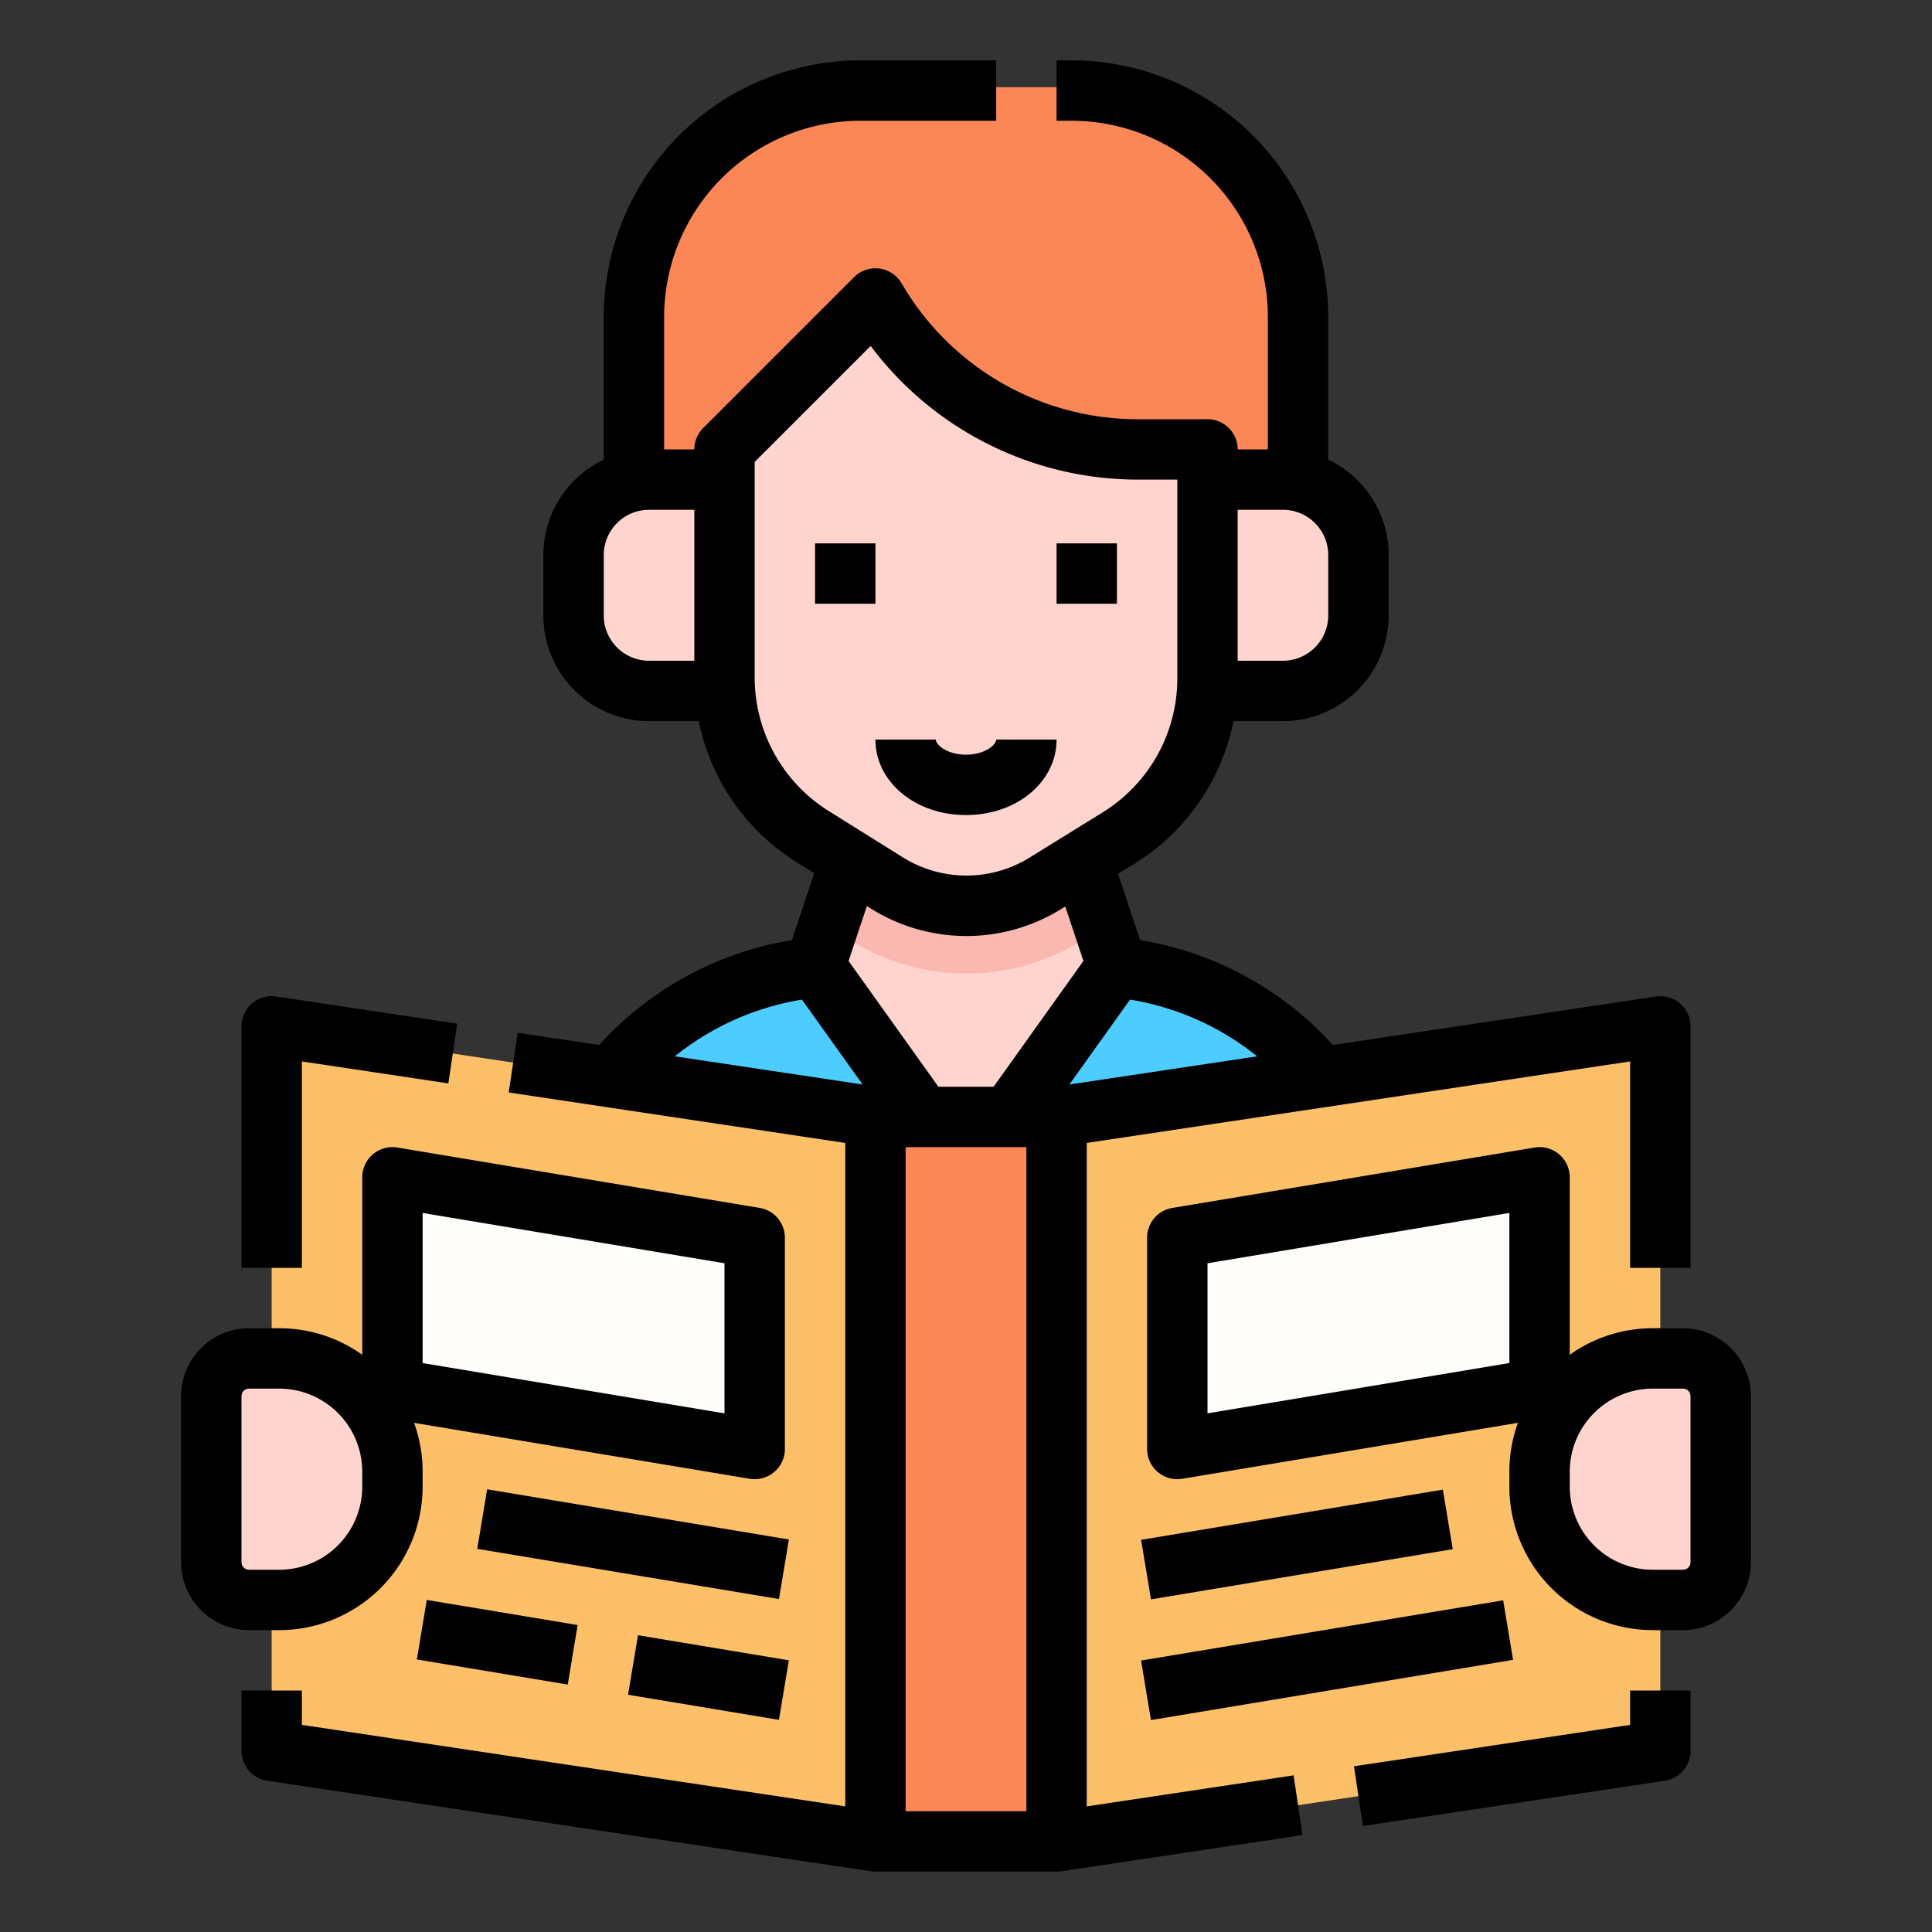
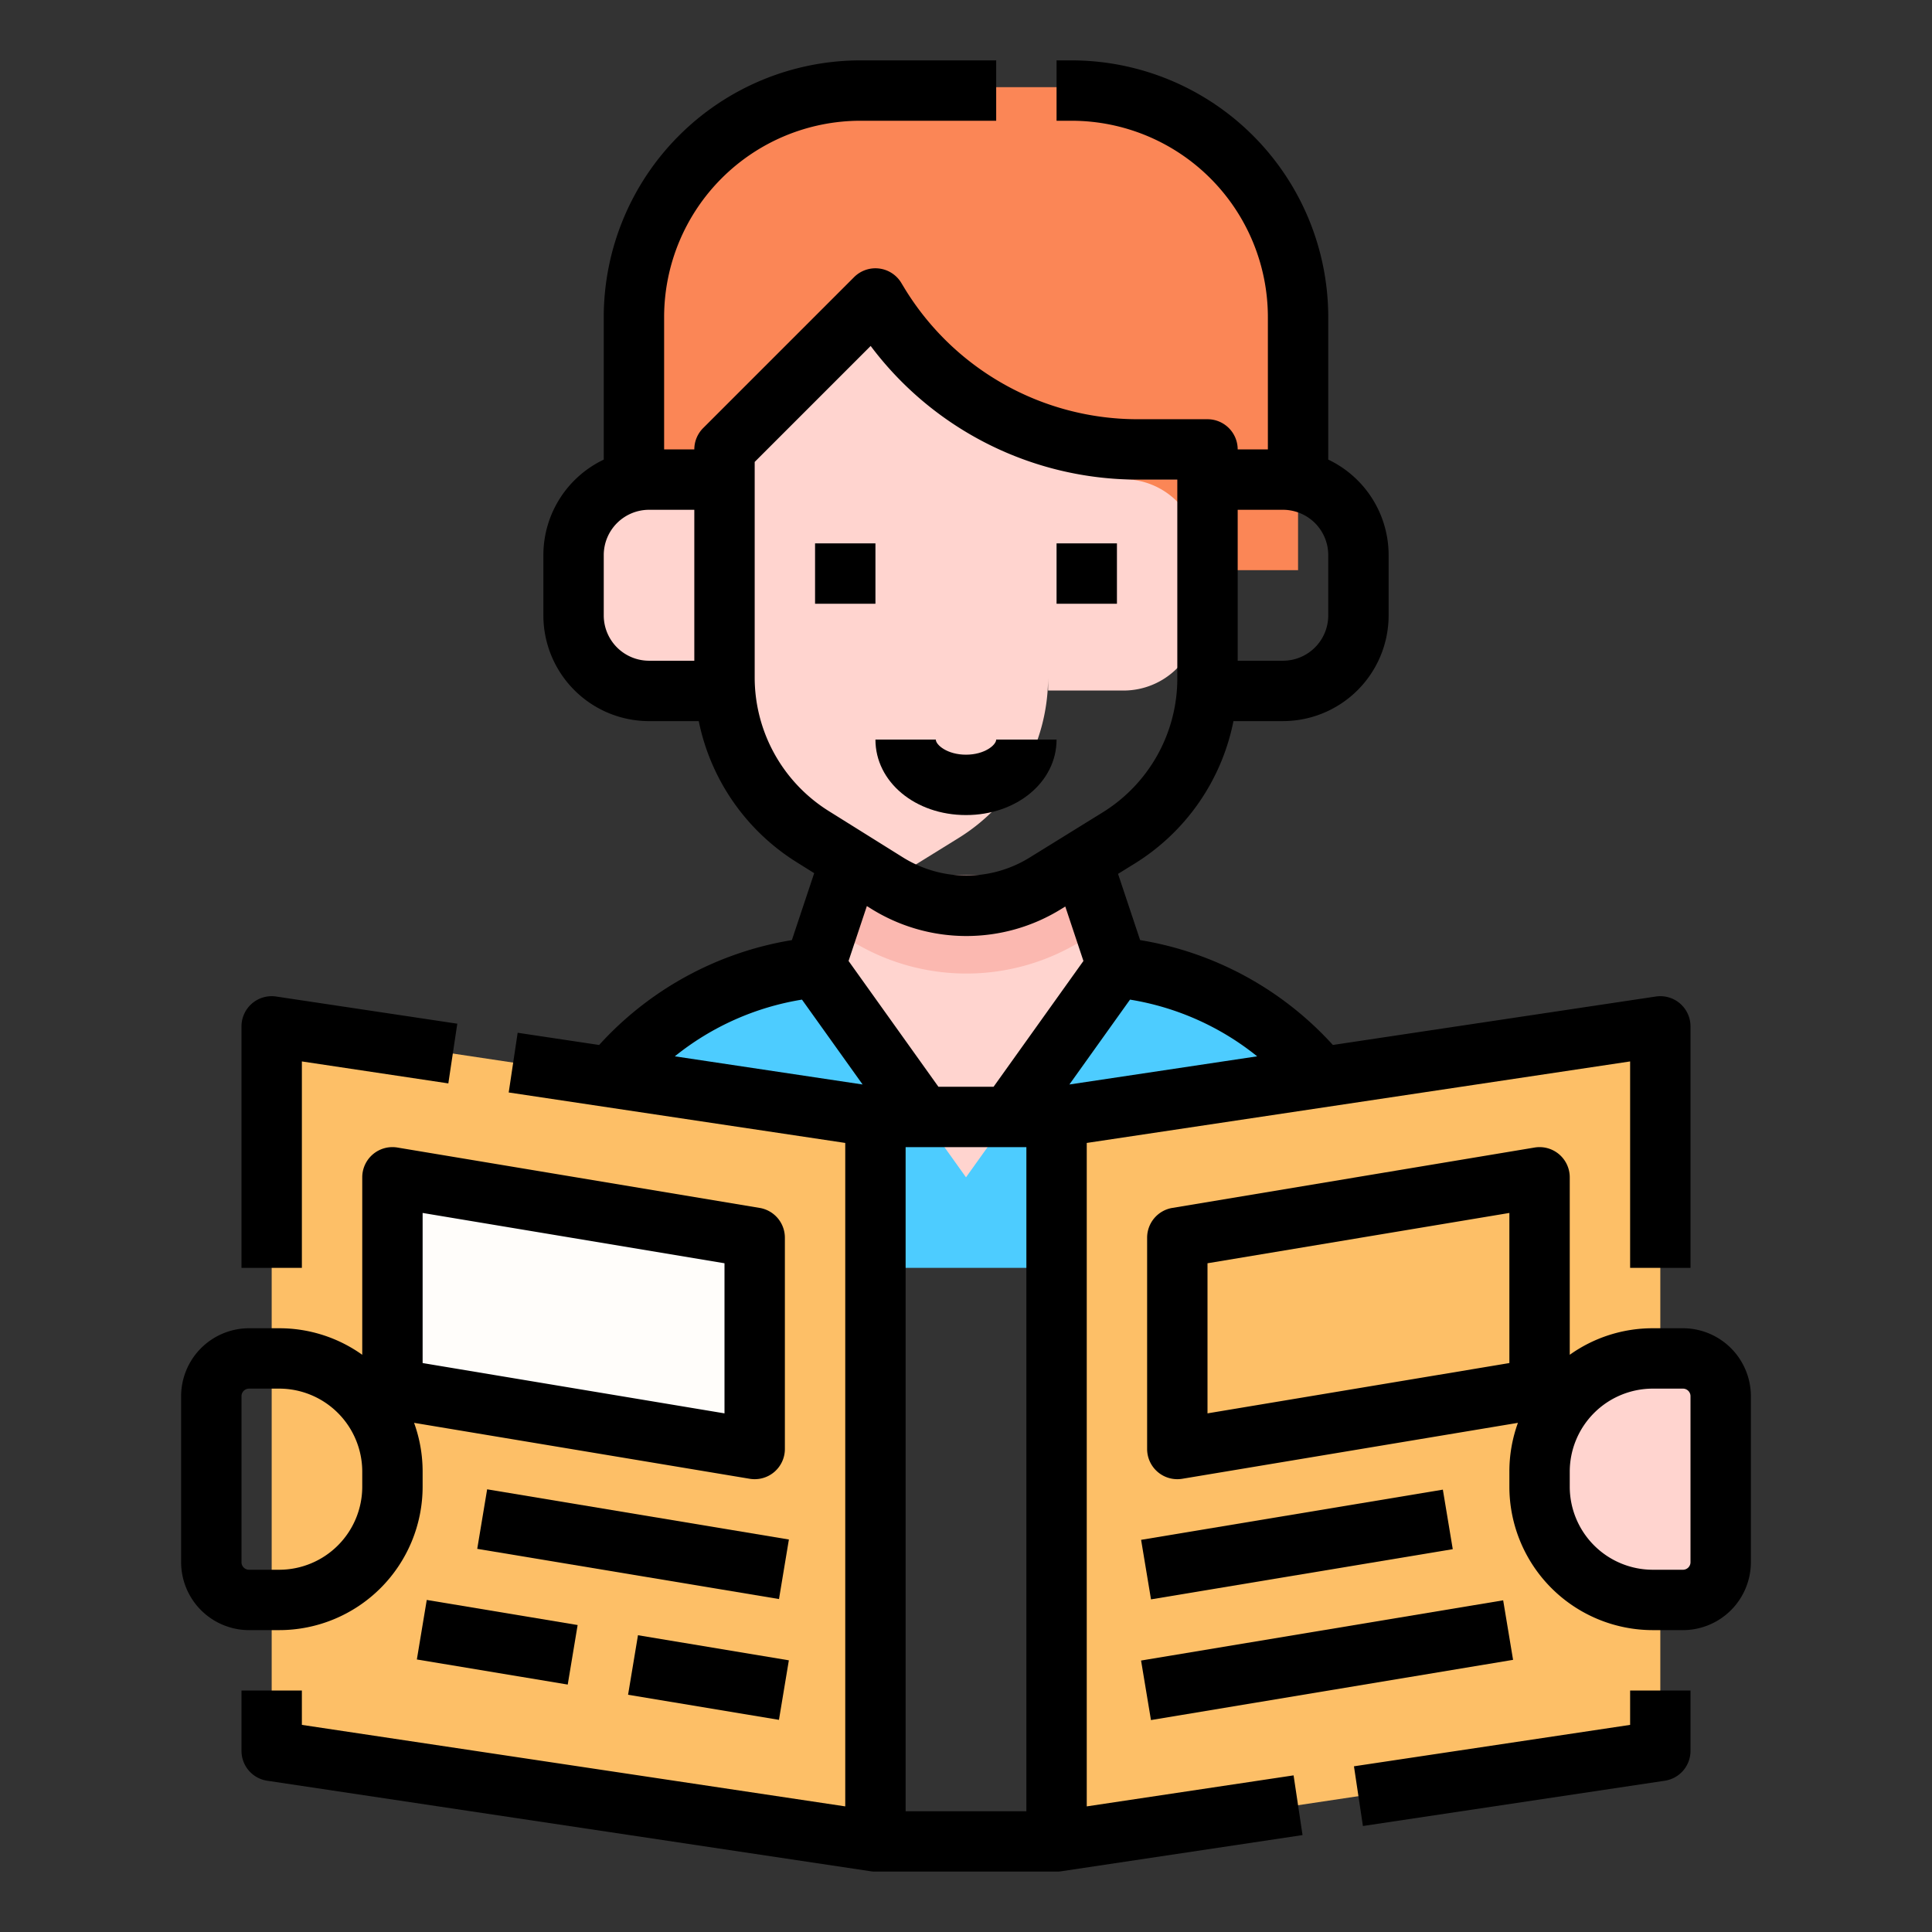
<svg xmlns="http://www.w3.org/2000/svg" id="Filled" height="512" viewBox="0 0 512 512" width="512">
  <rect x="0" y="0" width="512" height="512" fill="#333333" stroke="none" />
  <g>
    <g>
      <g>
        <path d="m368 336h-224a80 80 0 0 1 80-80h64a80 80 0 0 1 80 80z" fill="#4dccff" />
        <path d="m296 256-40 56-40-56 8-24h64z" fill="#ffd4cf" />
        <path d="m288 232h-64l-4.5 13.513 5.873 3.671a58 58 0 0 0 61.253.141l5.93-3.669z" fill="#fbb8b0" />
        <path d="m344 151.1v-68a60 60 0 0 0 -60-60h-56a60 60 0 0 0 -60 60v68z" fill="#fb8656" />
-         <path d="m340 127.1h-20v-8h-18.7a80 80 0 0 1 -68.6-38.84l-.7-1.16-40 40v8h-20a20 20 0 0 0 -20 20v16a20 20 0 0 0 20 20h20v-3.71a50 50 0 0 0 23.5 42.4l19.408 12.13a40 40 0 0 0 42.244.1l19.148-11.851a50 50 0 0 0 23.7-42.521v3.452h20a20 20 0 0 0 20-20v-16a20 20 0 0 0 -20-20z" fill="#ffd4cf" />
+         <path d="m340 127.1h-20v-8h-18.7a80 80 0 0 1 -68.6-38.84l-.7-1.16-40 40v8h-20a20 20 0 0 0 -20 20v16a20 20 0 0 0 20 20h20v-3.71a50 50 0 0 0 23.5 42.4l19.408 12.13l19.148-11.851a50 50 0 0 0 23.7-42.521v3.452h20a20 20 0 0 0 20-20v-16a20 20 0 0 0 -20-20z" fill="#ffd4cf" />
        <g>
          <path d="m232 488-160-24v-192l160 24z" fill="#fdbf67" />
-           <path d="m66 360h8a30 30 0 0 1 30 30v4a30 30 0 0 1 -30 30h-8a10 10 0 0 1 -10-10v-44a10 10 0 0 1 10-10z" fill="#ffd4cf" />
          <path d="m280 488 160-24v-192l-160 24z" fill="#fdbf67" />
-           <path d="m232 296h48v192h-48z" fill="#fb8656" />
          <path d="m418 360h8a30 30 0 0 1 30 30v4a30 30 0 0 1 -30 30h-8a10 10 0 0 1 -10-10v-44a10 10 0 0 1 10-10z" fill="#ffd4cf" transform="matrix(-1 0 0 -1 864 784)" />
        </g>
      </g>
      <g fill="#fffdfa">
        <path d="m104 312 96 16v56l-96-16z" />
-         <path d="m408 312-96 16v56l96-16z" />
      </g>
    </g>
    <path d="m228 32h36v-16h-36a68.077 68.077 0 0 0 -68 68v37.806a28.035 28.035 0 0 0 -16 25.3v16a28.031 28.031 0 0 0 28 28h13.175a57.617 57.617 0 0 0 26.085 37.471l4.51 2.819-5.915 17.743a88.261 88.261 0 0 0 -51.078 27.792l-21.59-3.239-2.374 15.824 89.187 13.374v175.82l-144-21.6v-9.11h-16v16a8 8 0 0 0 6.813 7.912l159.906 23.988c.176.029.354.051.533.068h.022c.071.006.142.012.214.016h.075.076.117.064.18 48 .18.064.117.076.075c.072 0 .143-.01.214-.016h.022c.179-.017.357-.039.533-.068l63.906-9.585-2.374-15.824-54.813 8.219v-175.82l144-21.6v54.71h16v-64a8 8 0 0 0 -9.187-7.912l-85.59 12.839a88.261 88.261 0 0 0 -51.078-27.792l-5.851-17.552 4.22-2.61a57.583 57.583 0 0 0 26.365-37.873h13.121a28.031 28.031 0 0 0 28-28v-16a28.035 28.035 0 0 0 -16-25.3v-37.8a68.077 68.077 0 0 0 -68-68h-4v16h4a52.059 52.059 0 0 1 52 52v35.1h-8a8 8 0 0 0 -8-8h-18.7a72.359 72.359 0 0 1 -61.738-34.954l-.7-1.16a8 8 0 0 0 -12.518-1.543l-40 40a8 8 0 0 0 -2.344 5.657h-8v-35.1a52.059 52.059 0 0 1 52-52zm-49.161 247.936a72.079 72.079 0 0 1 33.694-15.026l16.067 22.49zm61.161 24.064h32v176h-32zm43.4-16.6 16.064-22.49a72.079 72.079 0 0 1 33.694 15.026zm3.719-32.735-23.807 33.335h-14.624l-23.81-33.335 4.85-14.549.94.588a47.7 47.7 0 0 0 50.693.116l.95-.587zm52.881-119.565a12.013 12.013 0 0 1 12 12v16a12.013 12.013 0 0 1 -12 12h-12v-40zm-140-12.684 30.736-30.737a88.511 88.511 0 0 0 70.564 35.421h10.7v52.545a41.735 41.735 0 0 1 -19.9 35.719l-19.153 11.847a31.8 31.8 0 0 1 -33.795-.077l-19.412-12.129a41.76 41.76 0 0 1 -19.74-35.615zm-16 52.684h-12a12.013 12.013 0 0 1 -12-12v-16a12.013 12.013 0 0 1 12-12h12z" />
    <path d="m280 144h16v16h-16z" />
    <path d="m216 144h16v16h-16z" />
    <path d="m256 216c13.458 0 24-8.785 24-20h-16c0 1.41-3.037 4-8 4s-8-2.59-8-4h-16c0 11.215 10.542 20 24 20z" />
    <path d="m80 281.29 38.813 5.822 2.374-15.823-48-7.2a8 8 0 0 0 -9.187 7.911v64h16z" />
    <path d="m48 370v44a18.021 18.021 0 0 0 18 18h8a38.043 38.043 0 0 0 38-38v-4a37.838 37.838 0 0 0 -2.267-12.934l88.952 14.825a8 8 0 0 0 9.315-7.891v-56a8 8 0 0 0 -6.685-7.891l-96-16a8 8 0 0 0 -9.315 7.891v47.032a37.8 37.8 0 0 0 -22-7.032h-8a18.021 18.021 0 0 0 -18 18zm64-48.556 80 13.333v39.779l-80-13.333zm-48 48.556a2 2 0 0 1 2-2h8a22.025 22.025 0 0 1 22 22v4a22.025 22.025 0 0 1 -22 22h-8a2 2 0 0 1 -2-2z" />
    <path d="m441.187 471.912a8 8 0 0 0 6.813-7.912v-16h-16v9.11l-73.187 10.978 2.374 15.824z" />
    <path d="m180 424.391h16v40.552h-16z" transform="matrix(.164 -.986 .986 .164 -281.523 557.008)" />
    <path d="m124 415.057h16v40.552h-16z" transform="matrix(.164 -.986 .986 .164 -319.111 493.971)" />
    <path d="m160 368.781h16v81.104h-16z" transform="matrix(.164 -.986 .986 .164 -263.386 507.74)" />
    <path d="m464 414v-44a18.021 18.021 0 0 0 -18-18h-8a37.8 37.8 0 0 0 -22 7.032v-47.032a8 8 0 0 0 -9.315-7.891l-96 16a8 8 0 0 0 -6.685 7.891v56a8 8 0 0 0 9.315 7.891l88.952-14.825a37.838 37.838 0 0 0 -2.267 12.934v4a38.043 38.043 0 0 0 38 38h8a18.021 18.021 0 0 0 18-18zm-64-52.777-80 13.333v-39.779l80-13.333zm48 52.777a2 2 0 0 1 -2 2h-8a22.025 22.025 0 0 1 -22-22v-4a22.025 22.025 0 0 1 22-22h8a2 2 0 0 1 2 2z" />
    <path d="m303.338 432h97.324v16h-97.324z" transform="matrix(.986 -.164 .164 .986 -67.546 63.855)" />
    <path d="m303.448 401.333h81.104v16h-81.104z" transform="matrix(.986 -.164 .164 .986 -62.614 62.123)" />
  </g>
</svg>